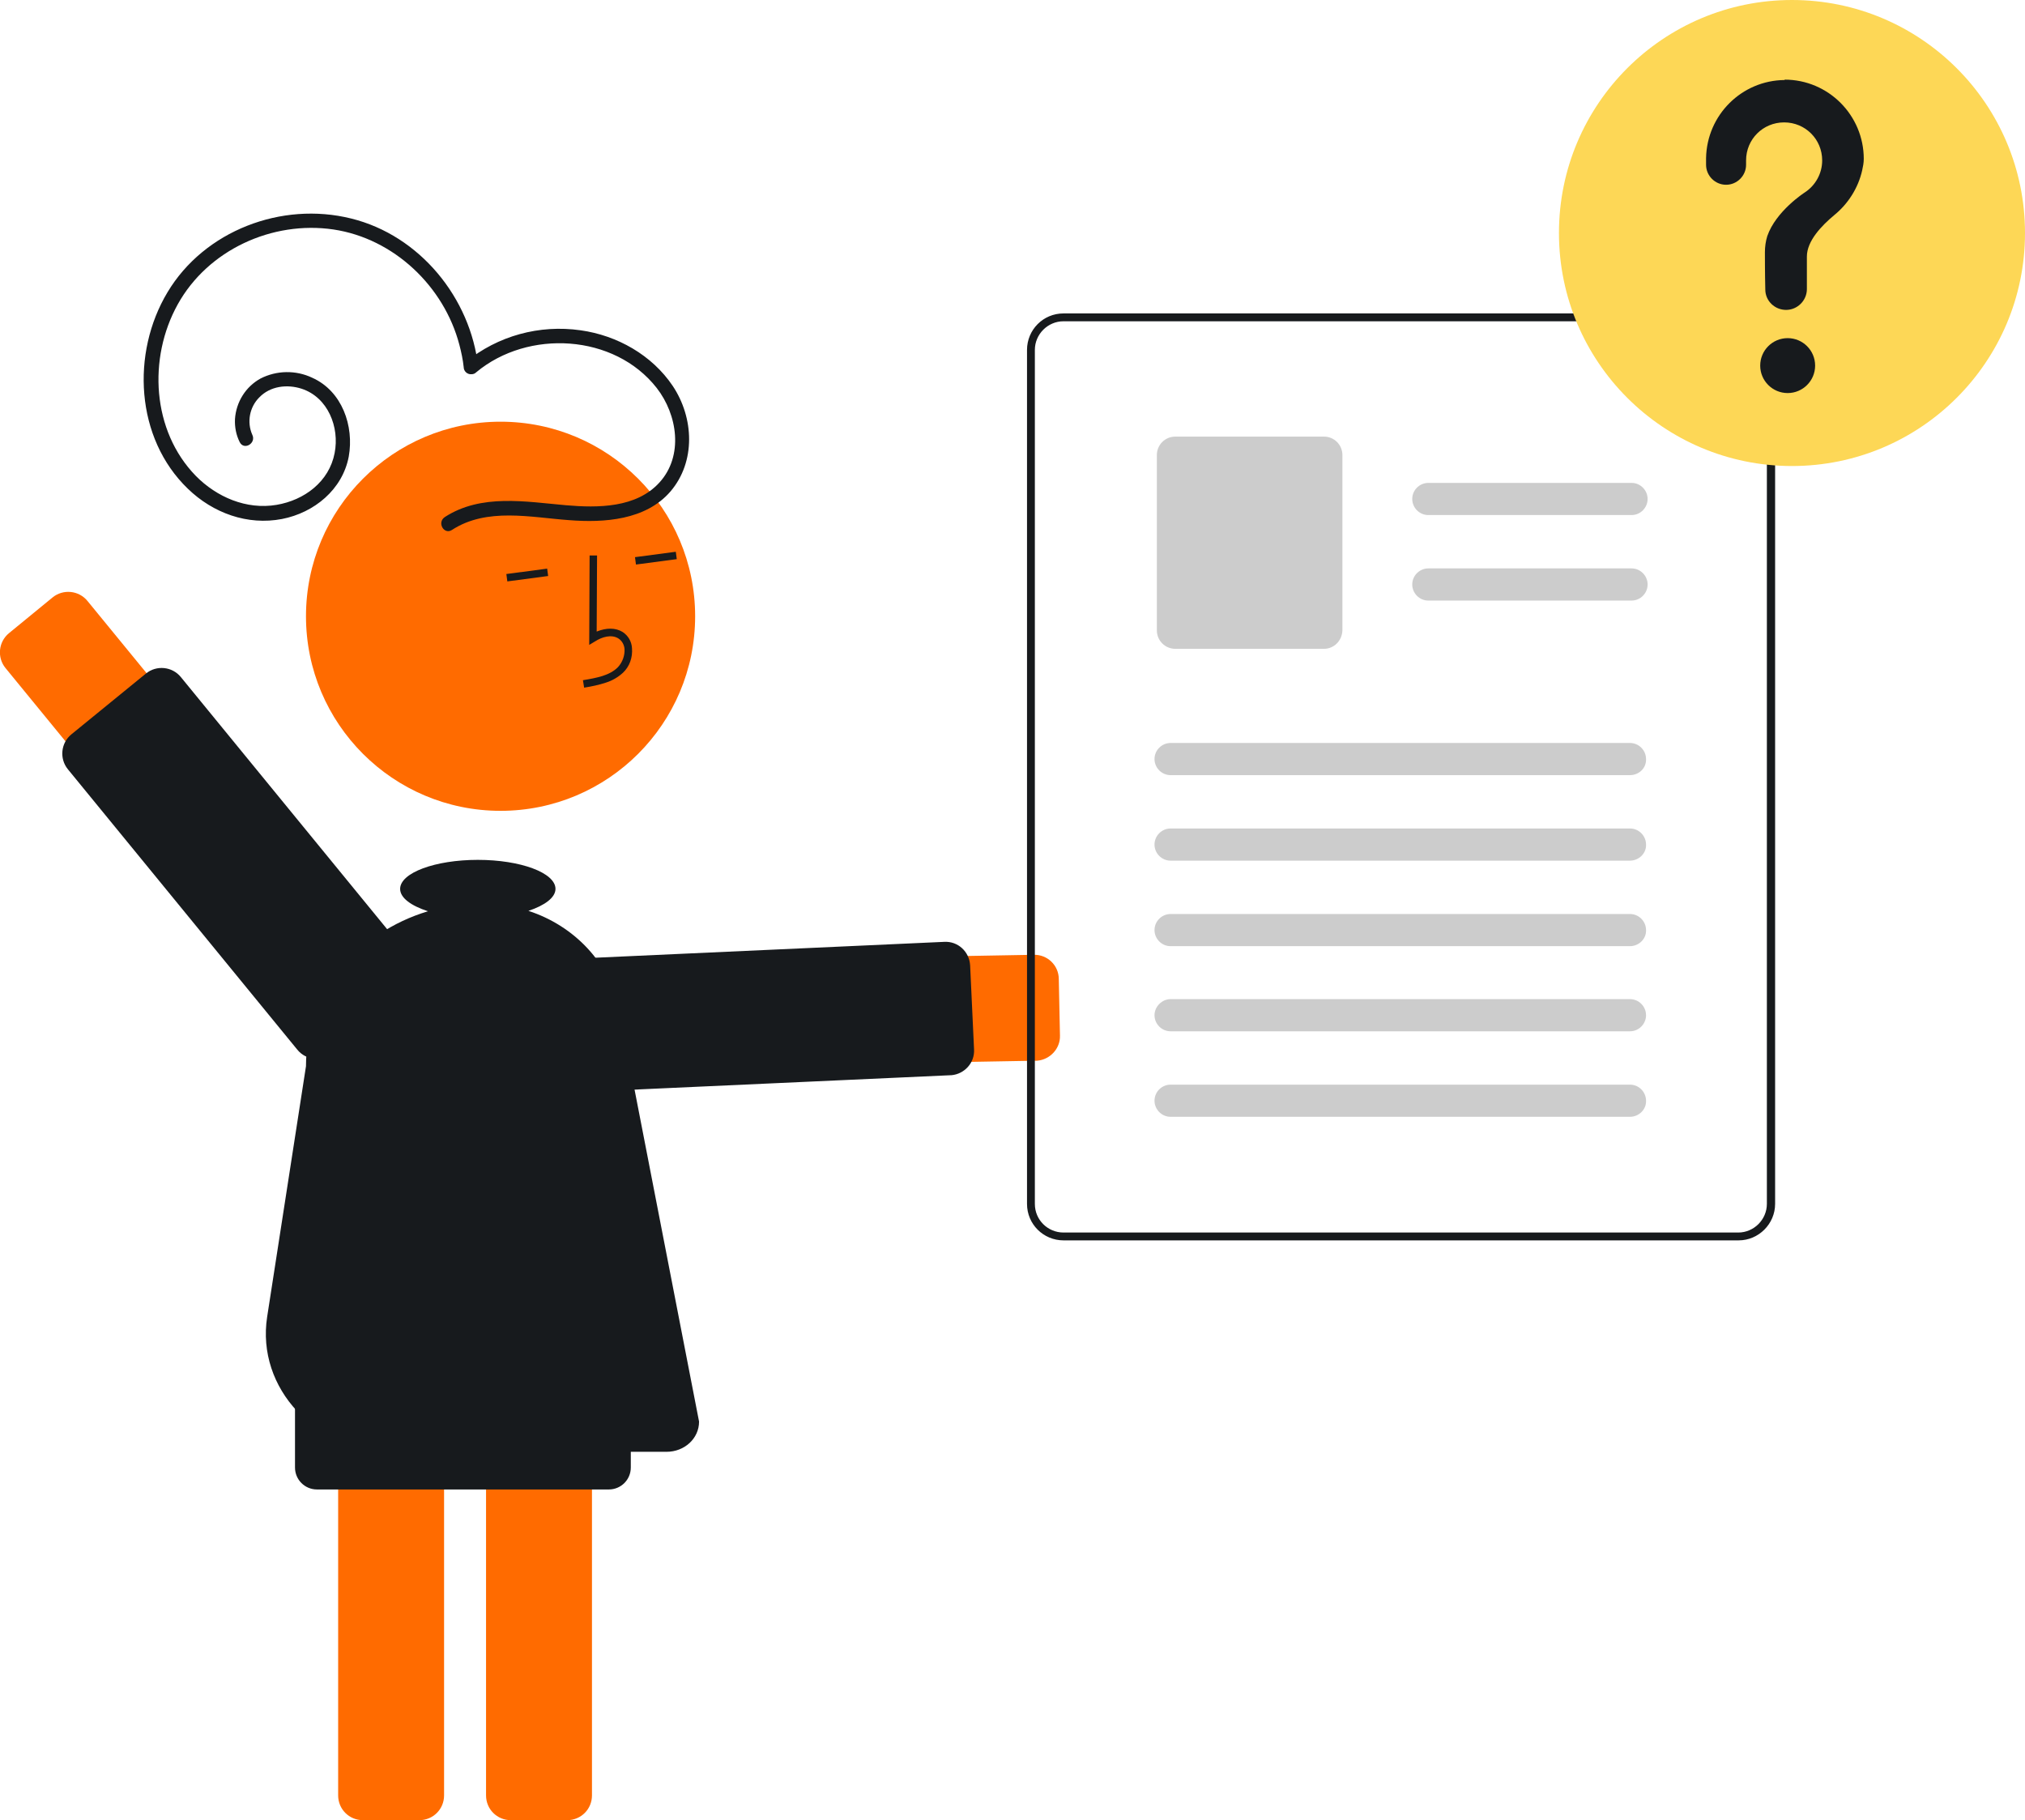
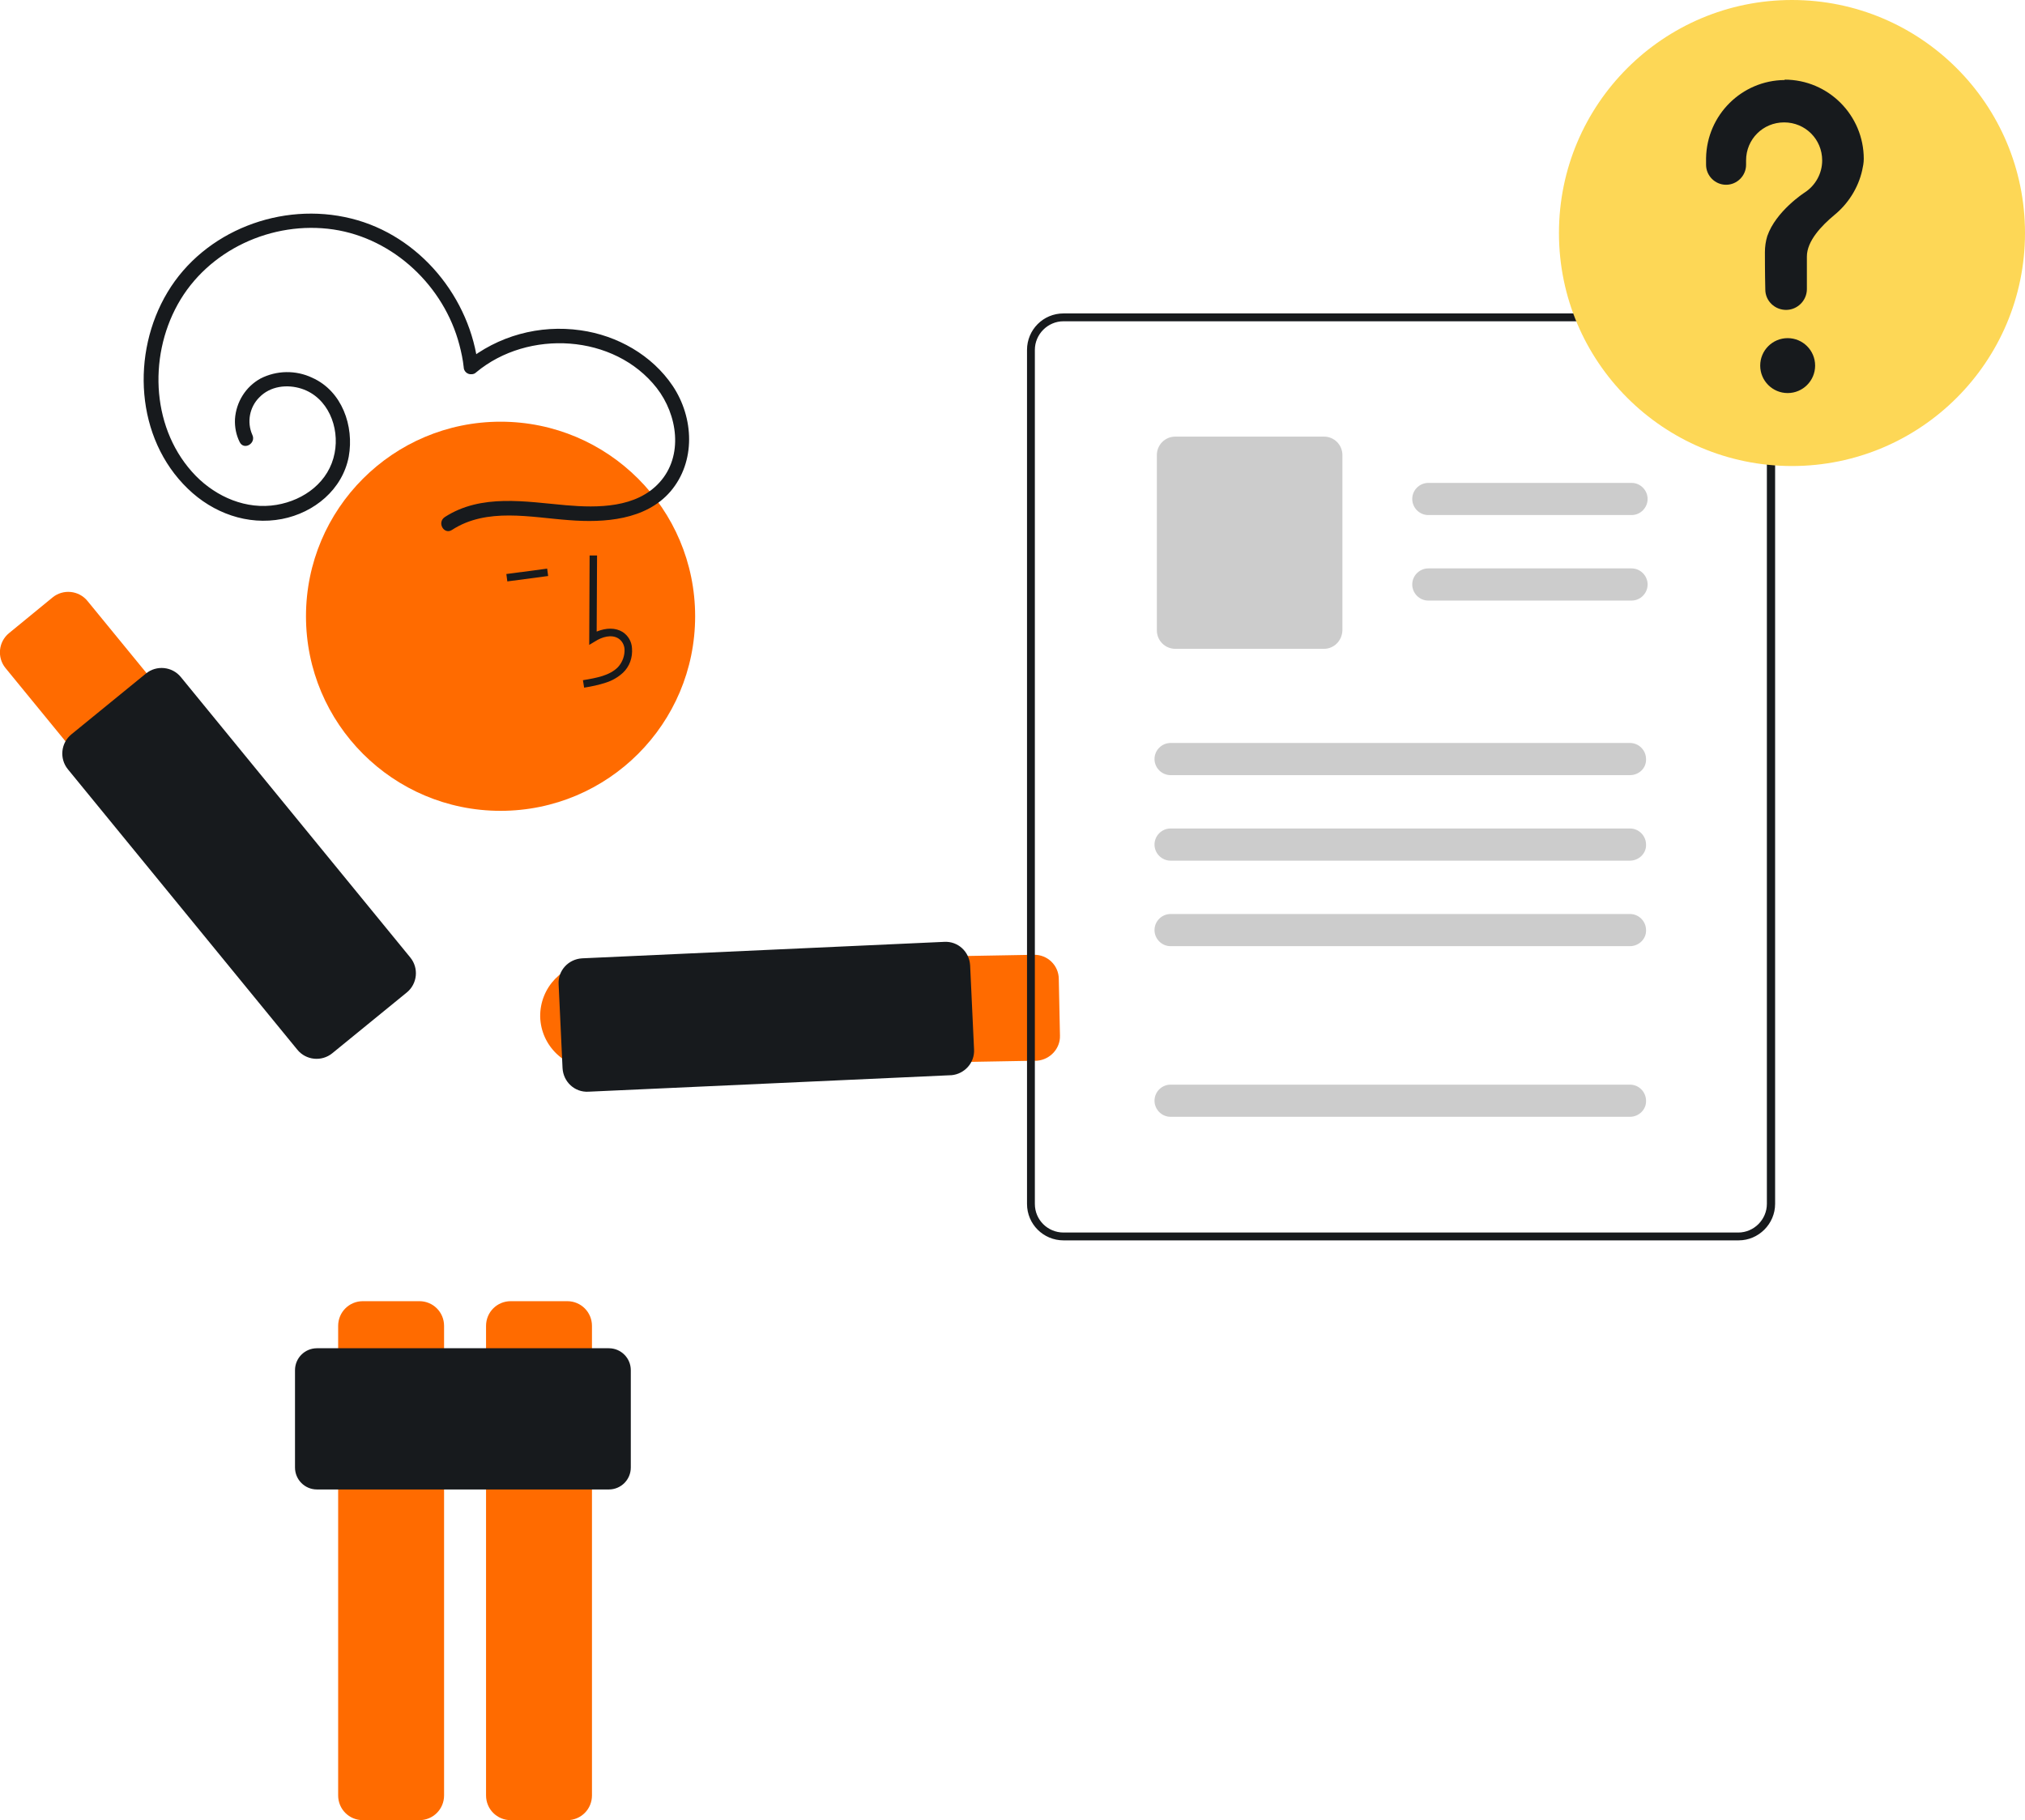
<svg xmlns="http://www.w3.org/2000/svg" version="1.1" id="Layer_1" x="0px" y="0px" viewBox="0 0 516.2 464" style="enable-background:new 0 0 516.2 464;" xml:space="preserve">
  <style type="text/css">
	.st0{fill:#FF6B00;}
	.st1{fill:#171A1D;}
	.st2{fill:#CCCCCC;}
	.st3{fill:#FDD756;}
</style>
  <path class="st0" d="M264,270.4l-112.5,2c-7.5,0.1-13.6-5.8-13.8-13.2c-0.1-7.5,5.8-13.6,13.2-13.8c0,0,0,0,0.1,0l112.5-2  c3.5-0.1,6.4,2.7,6.4,6.2l0.3,14.4c0.1,3.3-2.5,6.1-5.8,6.4C264.3,270.4,264.2,270.4,264,270.4z" />
  <path class="st1" d="M242.3,274.1l-92.3,4.2c-3.5,0.2-6.4-2.5-6.6-6c0,0,0,0,0,0l-1-21.4c-0.2-3.5,2.5-6.4,6-6.6l92.3-4.2  c3.5-0.2,6.4,2.5,6.6,6c0,0,0,0,0,0l1,21.4c0.2,3.4-2.4,6.3-5.8,6.6C242.5,274.1,242.4,274.1,242.3,274.1z" />
  <path class="st0" d="M86.2,457.7V338c0-3.5,2.8-6.3,6.3-6.3h14.4c3.5,0,6.3,2.8,6.3,6.3v119.7c0,3.5-2.8,6.3-6.3,6.3H92.5  C89,464,86.2,461.2,86.2,457.7z" />
  <path class="st0" d="M123.9,457.7V338c0-3.5,2.8-6.3,6.3-6.3h14.4c3.5,0,6.3,2.8,6.3,6.3v119.7c0,3.5-2.8,6.3-6.3,6.3h-14.4  C126.7,464,123.9,461.2,123.9,457.7z" />
  <circle class="st0" cx="127.6" cy="157.1" r="49.6" />
  <path class="st1" d="M154.5,174c1.6-0.5,3.1-1.4,4.3-2.5c1.7-1.6,2.5-3.9,2.3-6.3c-0.1-1.7-1-3.2-2.4-4.1c-1.8-1.1-4.1-1.1-6.6-0.1  l0.1-19.4l-1.9,0l-0.1,22.8l1.5-0.9c1.7-1.1,4.2-1.9,6-0.7c0.9,0.6,1.4,1.6,1.5,2.6c0.1,1.7-0.5,3.4-1.7,4.7  c-2.1,2.1-5.3,2.7-8.9,3.3l0.3,1.9C150.8,175,152.7,174.6,154.5,174z" />
-   <rect x="162" y="141.4" transform="matrix(0.991 -0.131 0.131 0.991 -17.199 23.126)" class="st1" width="10.5" height="1.9" />
  <rect x="129.2" y="145.7" transform="matrix(0.991 -0.131 0.131 0.991 -18.048 18.868)" class="st1" width="10.5" height="1.9" />
  <path class="st0" d="M22.3,153.2l71.3,87.1c4.7,5.8,3.9,14.3-1.9,19c-5.8,4.7-14.3,3.9-19-1.9l0,0L1.4,170.3  c-2.2-2.7-1.8-6.7,0.9-8.9c0,0,0,0,0,0l11.1-9.1C16.1,150.1,20.1,150.5,22.3,153.2L22.3,153.2z" />
  <path class="st1" d="M46.1,172.6l58.5,71.5c2.2,2.7,1.8,6.7-0.9,8.9c0,0,0,0,0,0l-19,15.5c-2.7,2.2-6.7,1.8-8.9-0.9c0,0,0,0,0,0  l-58.5-71.5c-2.2-2.7-1.8-6.7,0.9-8.9l19-15.5C39.9,169.5,43.9,169.9,46.1,172.6L46.1,172.6z" />
  <path id="b687333e-18de-4d8a-8832-7c3edcdf36cf-1497" class="st1" d="M451.8,85.7c-1.5-3.5-4.9-5.7-8.6-5.8H271.1  c-5.2,0-9.3,4.2-9.3,9.3v217.7c0,5.2,4.2,9.3,9.3,9.3h172.1c5.1,0,9.3-4.2,9.3-9.3V89.2C452.5,88,452.3,86.8,451.8,85.7L451.8,85.7z   M450.4,306.9c0,4-3.3,7.3-7.3,7.3H271.1c-4,0-7.3-3.2-7.3-7.3V89.2c0-4,3.3-7.3,7.3-7.3h172.1c3,0,5.6,1.8,6.7,4.6  c0.1,0.3,0.2,0.5,0.3,0.8c0.2,0.6,0.2,1.2,0.2,1.9L450.4,306.9z" />
  <path id="eca15e8c-c9ce-4149-9dd0-d1ea6c849243-1498" class="st2" d="M415.9,131.3h-51.8c-2.3,0-4.1-1.9-4.1-4.1  c0-2.3,1.9-4.1,4.1-4.1h51.8c2.3,0,4.1,1.9,4.1,4.1C420,129.4,418.2,131.3,415.9,131.3z" />
  <path id="b9f37388-2aff-4ffa-881f-18e269279f19-1499" class="st2" d="M415.9,153.1h-51.8c-2.3,0-4.1-1.9-4.1-4.1  c0-2.3,1.9-4.1,4.1-4.1h51.8c2.3,0,4.1,1.9,4.1,4.1C420,151.2,418.2,153.1,415.9,153.1z" />
  <path id="ab29eed0-504d-400c-b1ab-2256c8d671ed-1500" class="st2" d="M337.5,165.4h-37.9c-2.6,0-4.7-2.1-4.7-4.7v-44.7  c0-2.6,2.1-4.7,4.7-4.7h37.9c2.6,0,4.7,2.1,4.7,4.7v44.7C342.1,163.4,340,165.4,337.5,165.4z" />
  <path id="fa5fec34-0c55-4409-8f72-9659063fc84a-1501" class="st2" d="M415.5,197.6H298.4c-2.3,0-4.1-1.9-4.1-4.1  c0-2.3,1.9-4.1,4.1-4.1h117.1c2.3,0,4.1,1.9,4.1,4.1C419.7,195.8,417.8,197.6,415.5,197.6z" />
  <path id="a43251d6-16e2-4557-b881-b3d221f9e0a0-1502" class="st2" d="M415.5,219.4H298.4c-2.3,0-4.1-1.9-4.1-4.1  c0-2.3,1.9-4.1,4.1-4.1h117.1c2.3,0,4.1,1.9,4.1,4.1C419.7,217.5,417.8,219.4,415.5,219.4z" />
  <path id="b1a9b5d8-150e-43cf-a101-e2528d51164c-1503" class="st2" d="M415.5,241.2H298.4c-2.3,0-4.1-1.9-4.1-4.1  c0-2.3,1.9-4.1,4.1-4.1h117.1c2.3,0,4.1,1.9,4.1,4.1C419.7,239.3,417.8,241.2,415.5,241.2z" />
-   <path id="fb13d629-1d1d-4a08-ba0c-67ba8ed3b5d8-1504" class="st2" d="M415.5,262.9H298.4c-2.3,0-4.1-1.9-4.1-4.1s1.9-4.1,4.1-4.1  h117.1c2.3,0,4.1,1.9,4.1,4.1S417.8,262.9,415.5,262.9z" />
  <path id="f81dc734-d8e2-4a40-b2eb-9530c4619ee2-1505" class="st2" d="M415.5,284.7H298.4c-2.3,0-4.1-1.9-4.1-4.1  c0-2.3,1.9-4.1,4.1-4.1h117.1c2.3,0,4.1,1.9,4.1,4.1C419.7,282.8,417.8,284.7,415.5,284.7z" />
  <circle id="bb95e310-3287-4bad-95b8-3adafab6ad5a" class="st3" cx="456.8" cy="59.4" r="59.4" />
  <circle class="st1" cx="455.7" cy="93.2" r="7" />
  <path class="st1" d="M454.9,20.4c-10.9,0.1-19.8,8.9-20,19.9c0,0.1,0,0.8,0,1.7c0,2.8,2.3,5.1,5.1,5.1l0,0c2.8,0,5.1-2.3,5.1-5.1v0  c0-0.6,0-1.1,0-1.1c0-5.4,4.3-9.7,9.7-9.7c5.4,0,9.7,4.3,9.7,9.7c0,3.3-1.7,6.4-4.5,8.2l0,0c0,0-7.3,4.7-9.5,11.1l0,0  c-0.4,1.3-0.6,2.7-0.6,4.1c0,0.6,0,5.5,0.1,9.5c0,2.9,2.4,5.2,5.3,5.2l0,0c2.9,0,5.3-2.4,5.3-5.3v0l0,0c0-3.7,0-8,0-8.3  c0-4,3.8-7.9,6.9-10.5c3.6-2.9,6.2-7,7.2-11.5c0.2-0.9,0.4-1.9,0.4-2.9c0-11.1-9-20.2-20.2-20.2C455,20.4,455,20.4,454.9,20.4z" />
  <path class="st1" d="M115.2,135.1c8.9-5.8,20.1-3.2,29.9-2.5c8.9,0.7,19.5,0,25.8-7.3c6.5-7.6,6-18.8,0.6-26.9  c-5.3-7.9-14.2-12.9-23.5-14.2c-10.5-1.5-21.1,1.4-29.3,8.1l3.2,1.3C120,76,107,60,89.5,55.7c-17.7-4.4-37.4,3.1-46.8,18.8  c-9.3,15.5-8.2,37.2,5.2,50.1c6.4,6.2,15.2,9.4,24,7.7c8.2-1.6,15.4-7.5,17-15.9c1.4-7.8-1.7-16.7-9.3-20.1c-4.2-2-9.1-1.9-13.2,0.2  c-3.8,2.1-6.2,6-6.5,10.3c-0.1,2.1,0.3,4.1,1.2,5.9c1.1,2.2,4.3,0.3,3.2-1.9c-1.4-3.2-0.7-7,1.8-9.5c2.8-2.9,7.1-3.4,10.8-2.2  c6.7,2.2,9.7,9.8,8.4,16.4c-1.4,7.3-7.7,12-14.8,13.2c-7.7,1.3-15.3-2-20.6-7.4c-11.2-11.5-12.2-30-4.6-43.7  c7.7-13.9,24.1-21.4,39.7-19.1c15.4,2.3,28.2,14.5,32.1,29.4c0.5,1.9,0.9,3.8,1.1,5.7c0,1,0.9,1.9,2,1.8c0.5,0,0.9-0.2,1.2-0.5  c13.2-11,35.2-9.8,46,4c5.3,6.8,6.9,17.3,0.7,24.1c-5.9,6.5-15.7,6.5-23.8,5.8c-10.3-0.9-21.6-3-30.9,3  C111.3,133.2,113.2,136.4,115.2,135.1L115.2,135.1z" />
  <path class="st1" d="M155.2,379.7H80.8c-3.1,0-5.6-2.5-5.6-5.6v-24.8c0-3.1,2.5-5.6,5.6-5.6h74.4c3.1,0,5.6,2.5,5.6,5.6v24.8  C160.8,377.2,158.3,379.7,155.2,379.7z" />
-   <path class="st1" d="M157.8,257.4c-2.3-11.9-11.4-21.4-23.1-25.2c4.2-1.4,6.9-3.4,6.9-5.6c0-4.1-8.9-7.4-19.8-7.4  s-19.8,3.3-19.8,7.4c0,2.3,2.8,4.3,7.1,5.7c-18,5.4-31.1,21-31.1,39.5c0,0-5.5,35.5-9.9,63.9c-2.8,18.2,12.4,34.4,32.2,34.4h69.6  c4.6,0,8.3-3.4,8.3-7.7C178.2,362.4,165.3,296.1,157.8,257.4z" />
</svg>